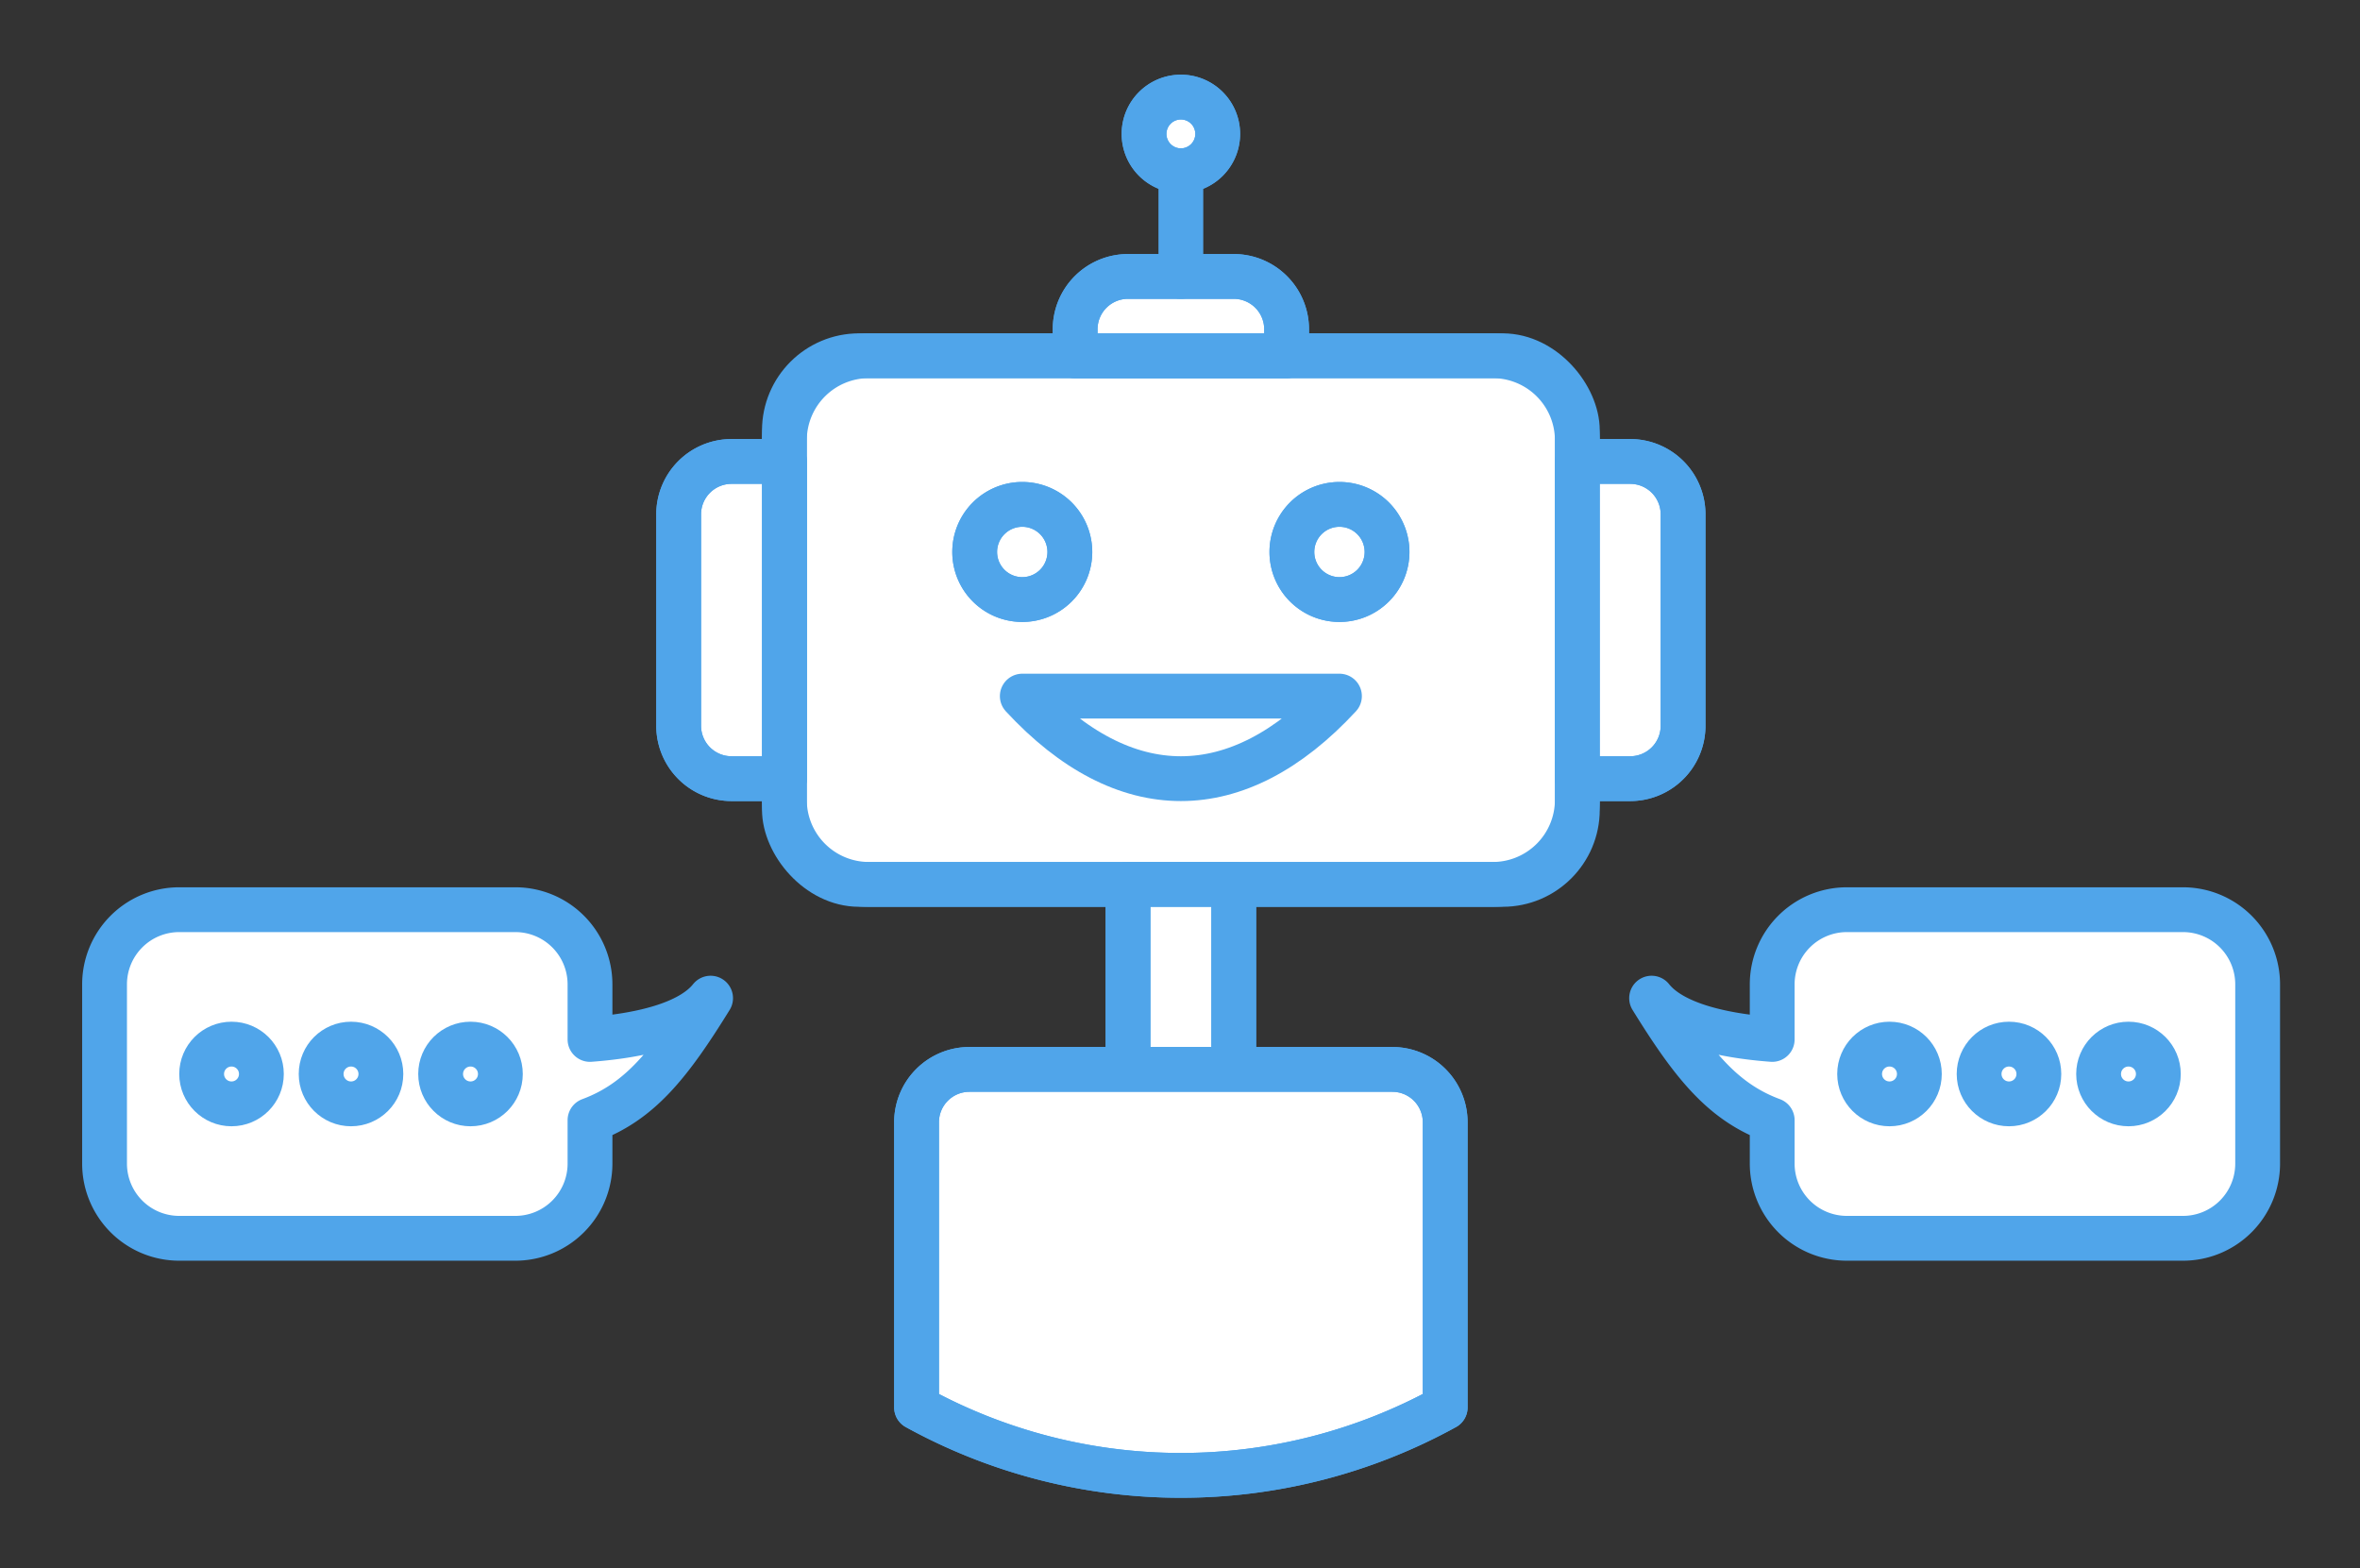
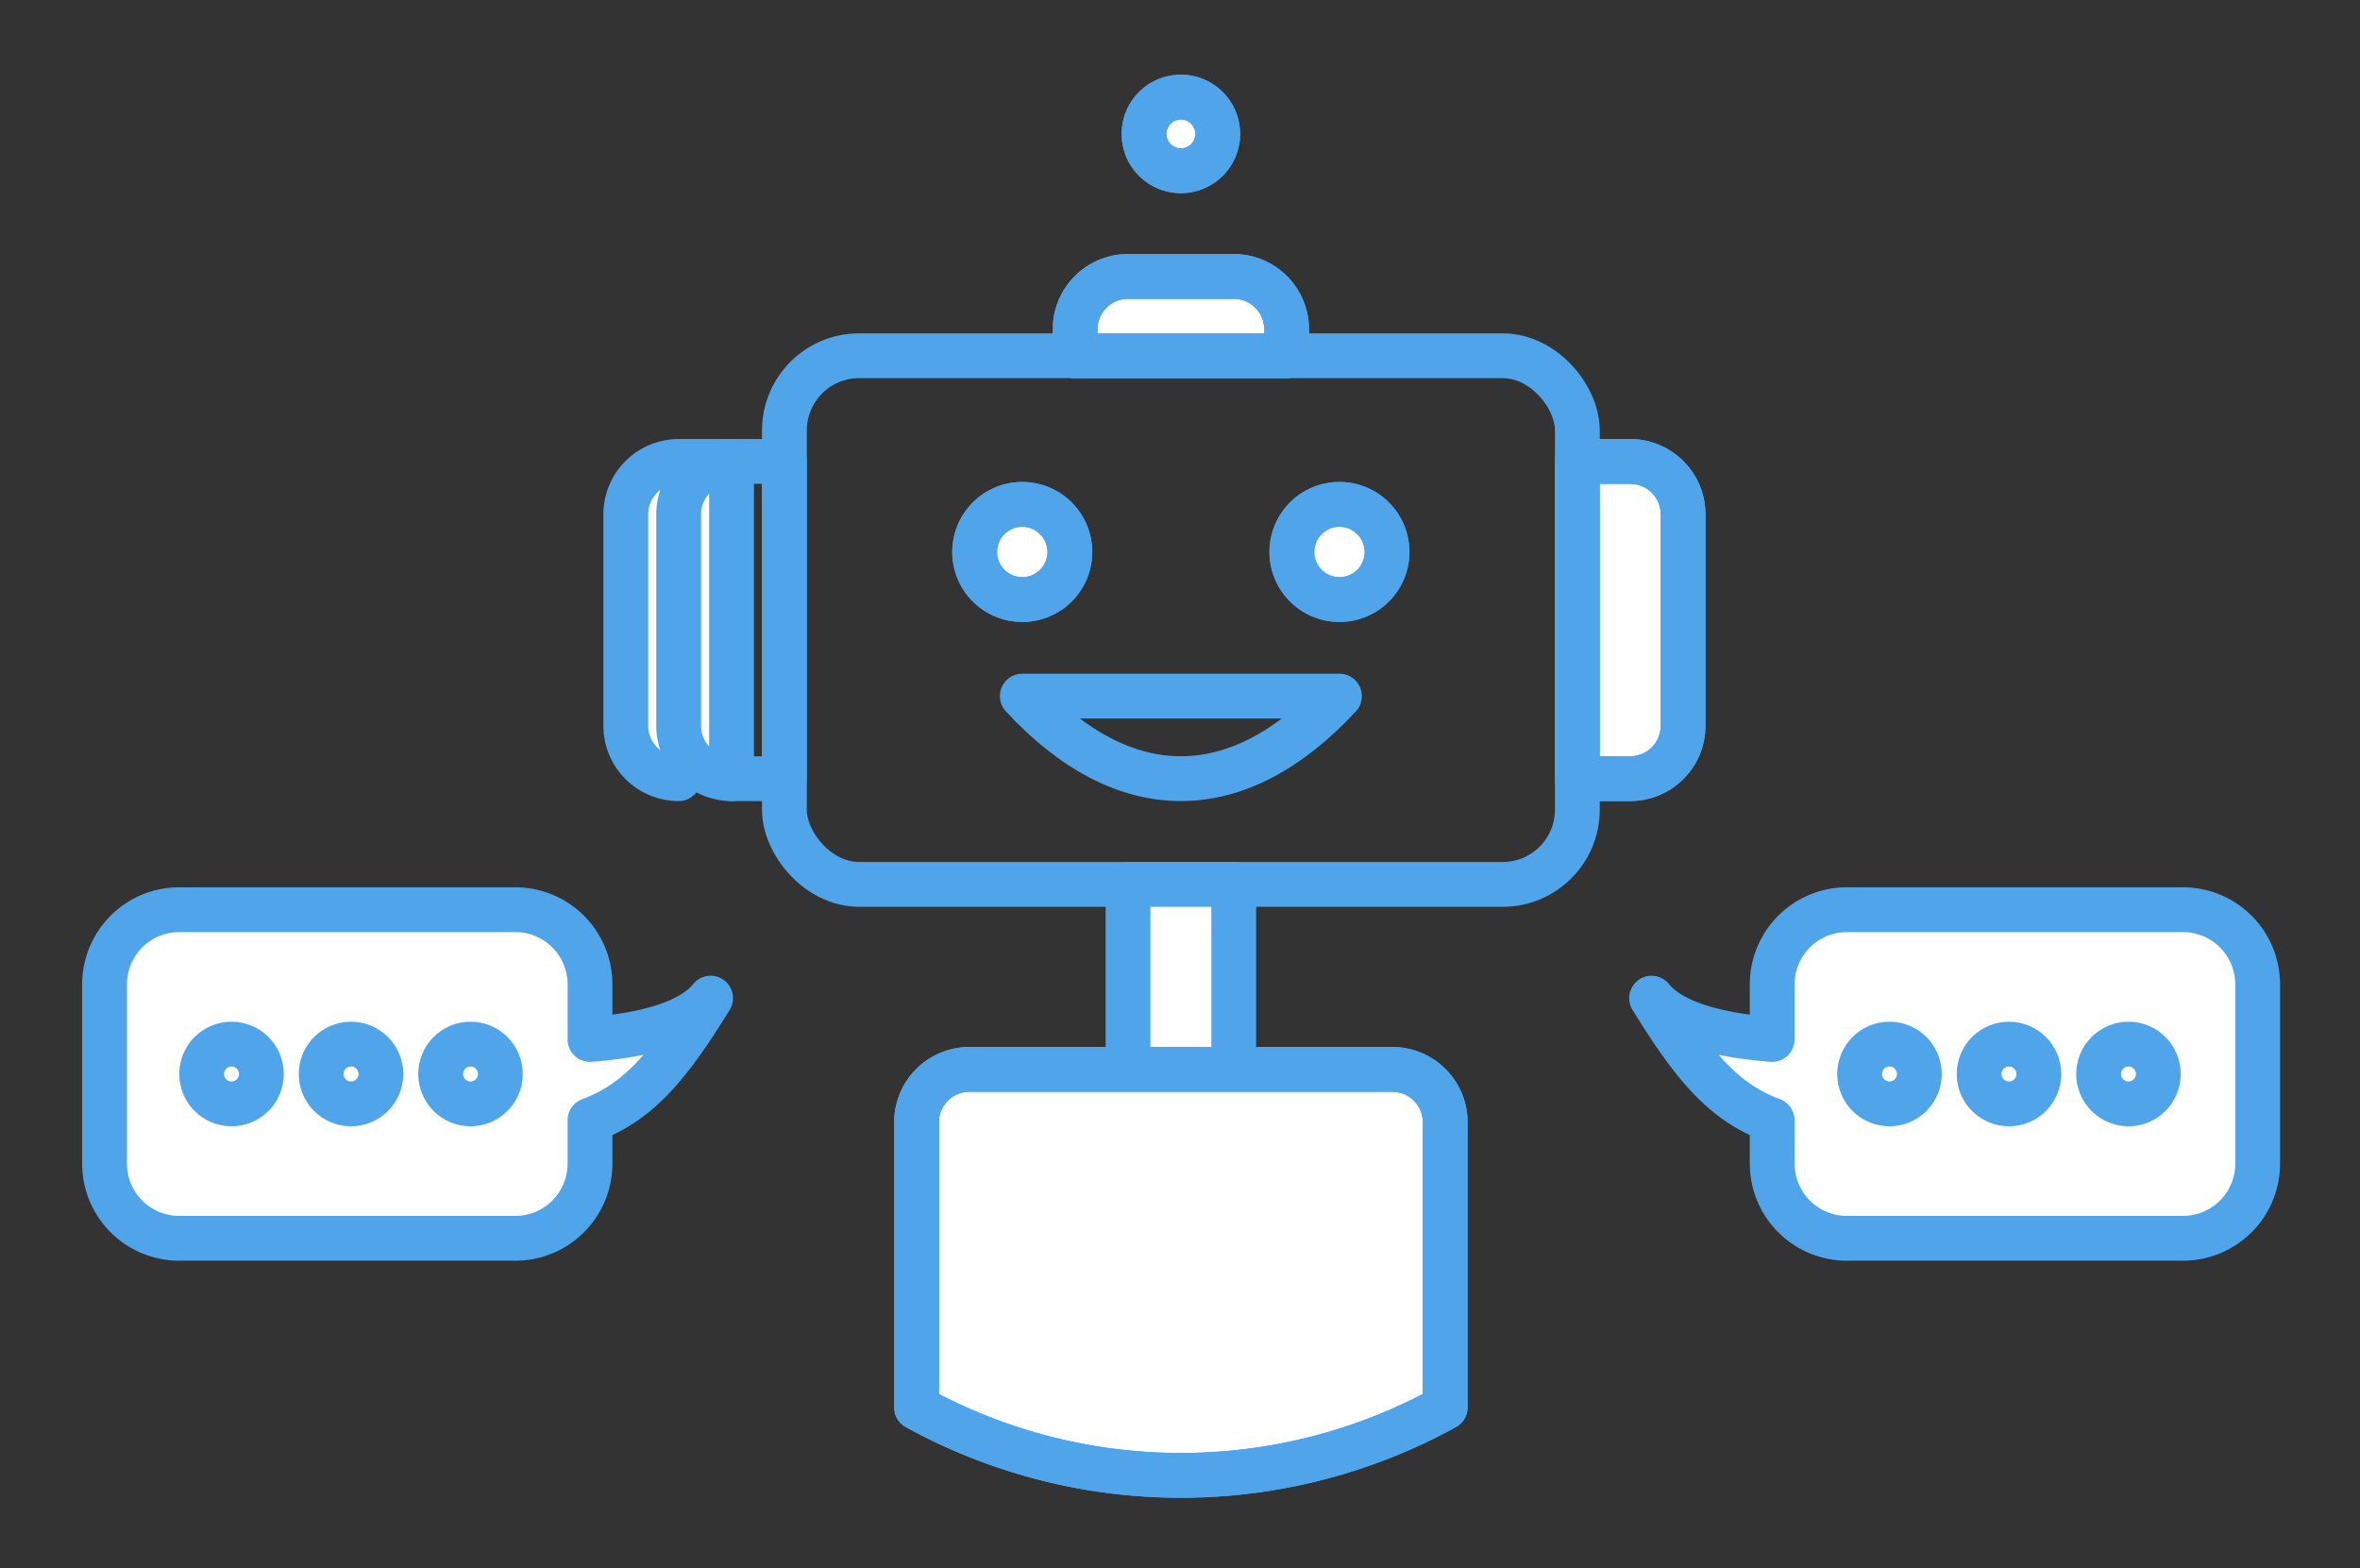
<svg xmlns="http://www.w3.org/2000/svg" width="316" height="210" viewBox="0 0 316 210">
  <rect x="0" y="0" width="316" height="210" fill="#333333" stroke="none" />
  <g id="グループ_1794" data-name="グループ 1794" transform="translate(1220 -1457)">
    <g id="グループ_1784" data-name="グループ 1784" transform="translate(-1712 -2002.196)">
      <g id="グループ_1614" data-name="グループ 1614" transform="translate(161.842 3363)">
        <g id="グループ_1615" data-name="グループ 1615" transform="translate(421.03 109.196)">
-           <path id="パス_640927" data-name="パス 640927" d="M522.025,195.014H438.5a11.324,11.324,0,0,1-11.325-11.327V135.556A11.323,11.323,0,0,1,438.5,124.231h83.524a11.325,11.325,0,0,1,11.324,11.325v48.131a11.325,11.325,0,0,1-11.324,11.327" transform="translate(-413.018 -89.596)" fill="#fff" stroke="#50a5ea" stroke-linecap="round" stroke-linejoin="round" stroke-width="6" />
          <rect id="長方形_256" data-name="長方形 256" width="106.173" height="70.783" rx="10" transform="translate(14.159 34.634)" fill="none" stroke="#50a5ea" stroke-linecap="round" stroke-linejoin="round" stroke-width="6" />
          <path id="パス_640928" data-name="パス 640928" d="M450.978,139.239a6.371,6.371,0,1,1-6.369-6.369,6.372,6.372,0,0,1,6.369,6.369" transform="translate(-398.599 -78.334)" fill="#fff" stroke="#50a5ea" stroke-linecap="round" stroke-linejoin="round" stroke-width="6" />
          <path id="パス_640929" data-name="パス 640929" d="M450.978,139.239a6.371,6.371,0,1,1-6.369-6.369A6.372,6.372,0,0,1,450.978,139.239Z" transform="translate(-398.599 -78.334)" fill="none" stroke="#50a5ea" stroke-linecap="round" stroke-linejoin="round" stroke-width="6" />
          <path id="パス_640930" data-name="パス 640930" d="M469.415,139.239a6.371,6.371,0,1,1-6.372-6.369,6.372,6.372,0,0,1,6.372,6.369" transform="translate(-374.564 -78.334)" fill="#fff" stroke="#50a5ea" stroke-linecap="round" stroke-linejoin="round" stroke-width="6" />
          <path id="パス_640931" data-name="パス 640931" d="M469.415,139.239a6.371,6.371,0,1,1-6.372-6.369A6.372,6.372,0,0,1,469.415,139.239Z" transform="translate(-374.564 -78.334)" fill="none" stroke="#50a5ea" stroke-linecap="round" stroke-linejoin="round" stroke-width="6" />
          <path id="パス_640932" data-name="パス 640932" d="M448.081,114.126a4.931,4.931,0,1,0,4.93-4.93,4.929,4.929,0,0,0-4.93,4.93" transform="translate(-385.766 -109.196)" fill="#fff" stroke="#50a5ea" stroke-linecap="round" stroke-linejoin="round" stroke-width="6" />
          <path id="パス_640933" data-name="パス 640933" d="M448.081,114.126a4.931,4.931,0,1,0,4.93-4.93A4.929,4.929,0,0,0,448.081,114.126Z" transform="translate(-385.766 -109.196)" fill="none" stroke="#50a5ea" stroke-linecap="round" stroke-linejoin="round" stroke-width="6" />
          <path id="パス_640934" data-name="パス 640934" d="M483.472,144.014c-13.637,14.738-28.832,14.738-42.469,0h42.469Z" transform="translate(-394.993 -63.807)" fill="none" stroke="#50a5ea" stroke-linecap="round" stroke-linejoin="round" stroke-width="6" />
-           <path id="パス_640935" data-name="パス 640935" d="M428.109,172.847h7.079V130.375h-7.079a7.08,7.08,0,0,0-7.079,7.079v28.314a7.08,7.08,0,0,0,7.079,7.079" transform="translate(-421.03 -81.587)" fill="#fff" stroke="#50a5ea" stroke-linecap="round" stroke-linejoin="round" stroke-width="6" />
+           <path id="パス_640935" data-name="パス 640935" d="M428.109,172.847V130.375h-7.079a7.08,7.08,0,0,0-7.079,7.079v28.314a7.08,7.08,0,0,0,7.079,7.079" transform="translate(-421.03 -81.587)" fill="#fff" stroke="#50a5ea" stroke-linecap="round" stroke-linejoin="round" stroke-width="6" />
          <path id="パス_640936" data-name="パス 640936" d="M428.109,172.847h7.079V130.375h-7.079a7.08,7.08,0,0,0-7.079,7.079v28.314A7.08,7.08,0,0,0,428.109,172.847Z" transform="translate(-421.03 -81.587)" fill="none" stroke="#50a5ea" stroke-linecap="round" stroke-linejoin="round" stroke-width="6" />
          <path id="パス_640937" data-name="パス 640937" d="M444.076,126.7v3.541H472.39V126.7a7.079,7.079,0,0,0-7.079-7.079H451.155a7.078,7.078,0,0,0-7.079,7.079" transform="translate(-390.987 -95.606)" fill="#fff" stroke="#50a5ea" stroke-linecap="round" stroke-linejoin="round" stroke-width="6" />
          <path id="パス_640938" data-name="パス 640938" d="M444.076,126.7v3.541H472.39V126.7a7.079,7.079,0,0,0-7.079-7.079H451.155A7.078,7.078,0,0,0,444.076,126.7Z" transform="translate(-390.987 -95.606)" fill="none" stroke="#50a5ea" stroke-linecap="round" stroke-linejoin="round" stroke-width="6" />
          <rect id="長方形_257" data-name="長方形 257" width="14.156" height="24.773" transform="translate(60.168 105.418)" fill="#fff" stroke="#50a5ea" stroke-linecap="round" stroke-linejoin="round" stroke-width="6" />
-           <rect id="長方形_258" data-name="長方形 258" width="14.156" height="24.773" transform="translate(60.168 105.418)" fill="none" stroke="#50a5ea" stroke-linecap="round" stroke-linejoin="round" stroke-width="6" />
          <path id="パス_640939" data-name="パス 640939" d="M498.562,165.712H441.935a7.076,7.076,0,0,0-7.077,7.079v38.182a73.393,73.393,0,0,0,70.783,0V172.791a7.078,7.078,0,0,0-7.079-7.079" transform="translate(-403.004 -35.522)" fill="#fff" stroke="#50a5ea" stroke-linecap="round" stroke-linejoin="round" stroke-width="6" />
          <path id="パス_640940" data-name="パス 640940" d="M498.562,165.712H441.935a7.076,7.076,0,0,0-7.077,7.079v38.182a73.393,73.393,0,0,0,70.783,0V172.791A7.078,7.078,0,0,0,498.562,165.712Z" transform="translate(-403.004 -35.522)" fill="none" stroke="#50a5ea" stroke-linecap="round" stroke-linejoin="round" stroke-width="6" />
          <path id="パス_640942" data-name="パス 640942" d="M480.345,172.847h-7.079V130.375h7.079a7.079,7.079,0,0,1,7.079,7.079v28.314a7.079,7.079,0,0,1-7.079,7.079" transform="translate(-352.935 -81.587)" fill="#fff" stroke="#50a5ea" stroke-linecap="round" stroke-linejoin="round" stroke-width="6" />
          <path id="パス_640943" data-name="パス 640943" d="M480.345,172.847h-7.079V130.375h7.079a7.079,7.079,0,0,1,7.079,7.079v28.314A7.079,7.079,0,0,1,480.345,172.847Z" transform="translate(-352.935 -81.587)" fill="none" stroke="#50a5ea" stroke-linecap="round" stroke-linejoin="round" stroke-width="6" />
-           <line id="線_89" data-name="線 89" y1="14.158" transform="translate(67.244 9.858)" fill="none" stroke="#50a5ea" stroke-linecap="round" stroke-linejoin="round" stroke-width="6" />
        </g>
      </g>
      <path id="合体_1" data-name="合体 1" d="M1211,1403a10,10,0,0,1-10-10v-24a10,10,0,0,1,10-10h45a10,10,0,0,1,10,10v7.373c6.629-.493,13.343-2.009,16.147-5.528-5.5,8.905-9.517,13.883-16.147,16.341V1393a10,10,0,0,1-10,10Z" transform="translate(-695 2222)" fill="#fff" stroke="#50a5ea" stroke-linecap="round" stroke-linejoin="round" stroke-width="6" />
      <path id="合体_2" data-name="合体 2" d="M1227.147,1403a10,10,0,0,1-10-10v-5.814c-6.63-2.458-10.651-7.436-16.148-16.341,2.8,3.52,9.517,5.036,16.148,5.528V1369a10,10,0,0,1,10-10h45a10,10,0,0,1,10,10v24a10,10,0,0,1-10,10Z" transform="translate(-487.852 2222)" fill="#fff" stroke="#50a5ea" stroke-linecap="round" stroke-linejoin="round" stroke-width="6" />
      <g id="グループ_1616" data-name="グループ 1616" transform="translate(-1)">
        <circle id="楕円形_61" data-name="楕円形 61" cx="4" cy="4" r="4" transform="translate(520 3599)" fill="#fff" stroke="#50a5ea" stroke-linecap="round" stroke-linejoin="round" stroke-width="6" />
        <circle id="楕円形_62" data-name="楕円形 62" cx="4" cy="4" r="4" transform="translate(536 3599)" fill="#fff" stroke="#50a5ea" stroke-linecap="round" stroke-linejoin="round" stroke-width="6" />
        <circle id="楕円形_63" data-name="楕円形 63" cx="4" cy="4" r="4" transform="translate(552 3599)" fill="#fff" stroke="#50a5ea" stroke-linecap="round" stroke-linejoin="round" stroke-width="6" />
      </g>
      <g id="グループ_1617" data-name="グループ 1617" transform="translate(221)">
        <circle id="楕円形_61-2" data-name="楕円形 61" cx="4" cy="4" r="4" transform="translate(520 3599)" fill="#fff" stroke="#50a5ea" stroke-linecap="round" stroke-linejoin="round" stroke-width="6" />
        <circle id="楕円形_62-2" data-name="楕円形 62" cx="4" cy="4" r="4" transform="translate(536 3599)" fill="#fff" stroke="#50a5ea" stroke-linecap="round" stroke-linejoin="round" stroke-width="6" />
        <circle id="楕円形_63-2" data-name="楕円形 63" cx="4" cy="4" r="4" transform="translate(552 3599)" fill="#fff" stroke="#50a5ea" stroke-linecap="round" stroke-linejoin="round" stroke-width="6" />
      </g>
    </g>
    <rect id="長方形_368" data-name="長方形 368" width="316" height="210" transform="translate(-1220 1457)" fill="none" />
  </g>
</svg>